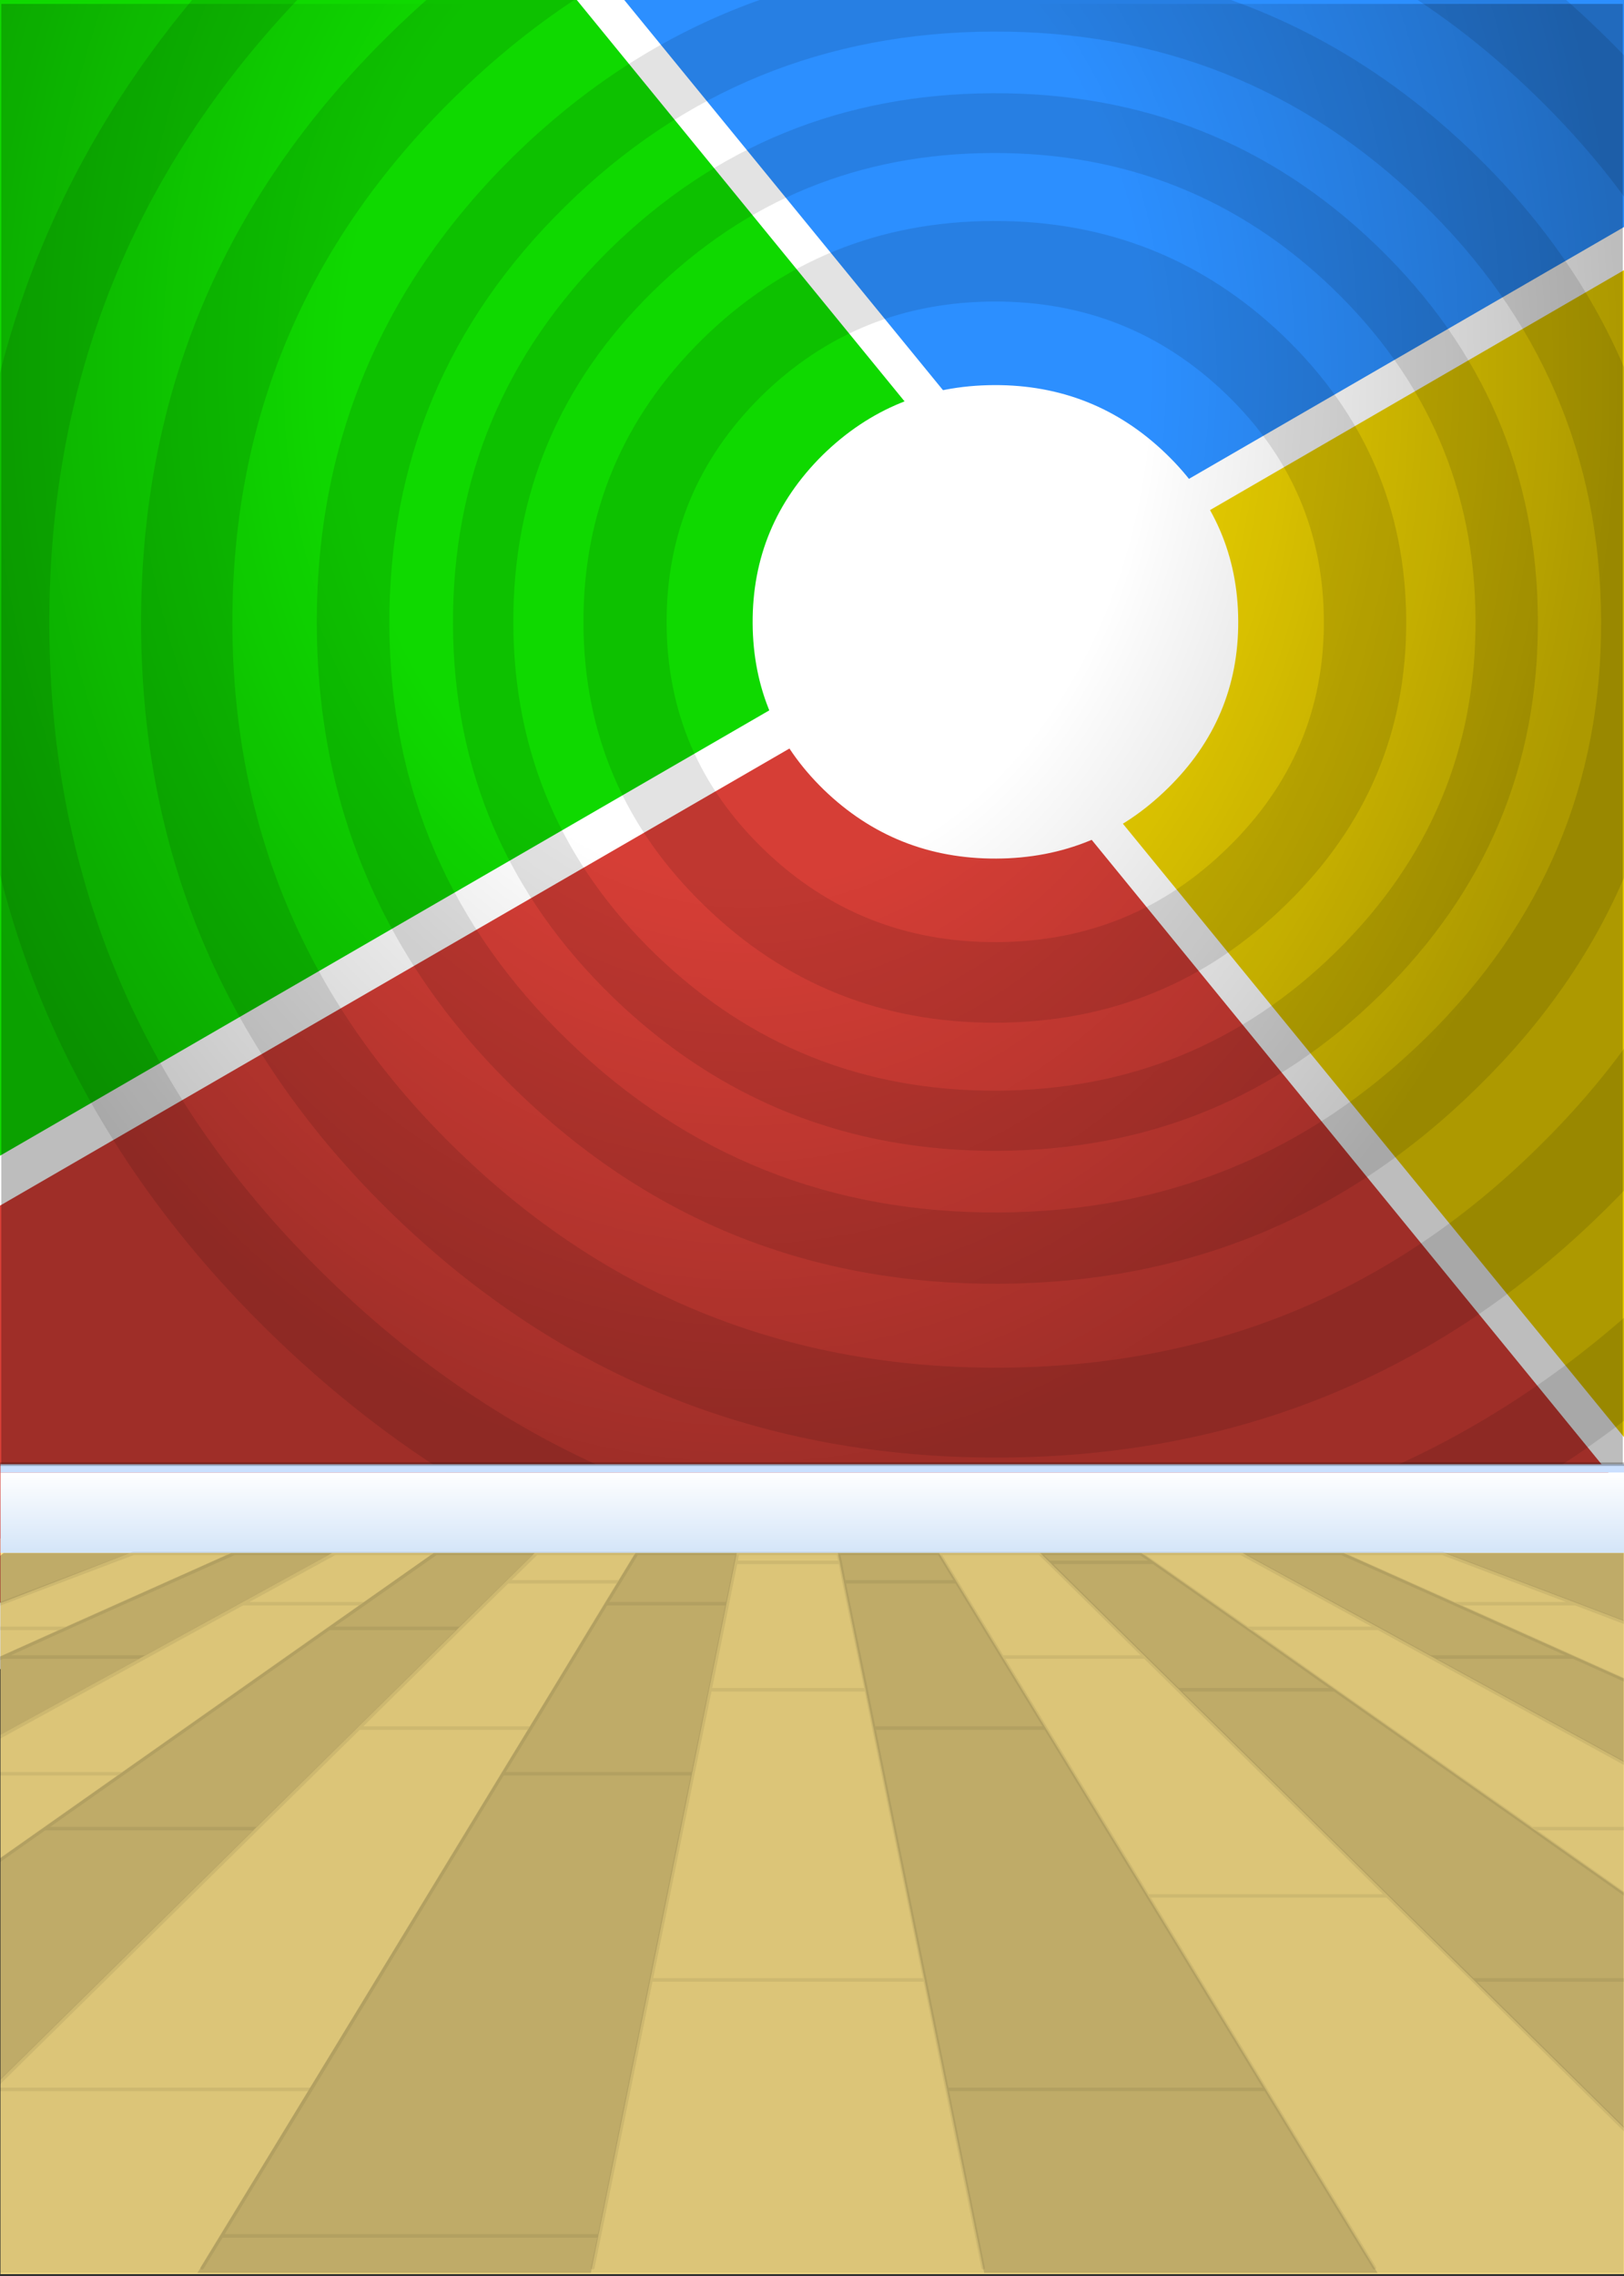
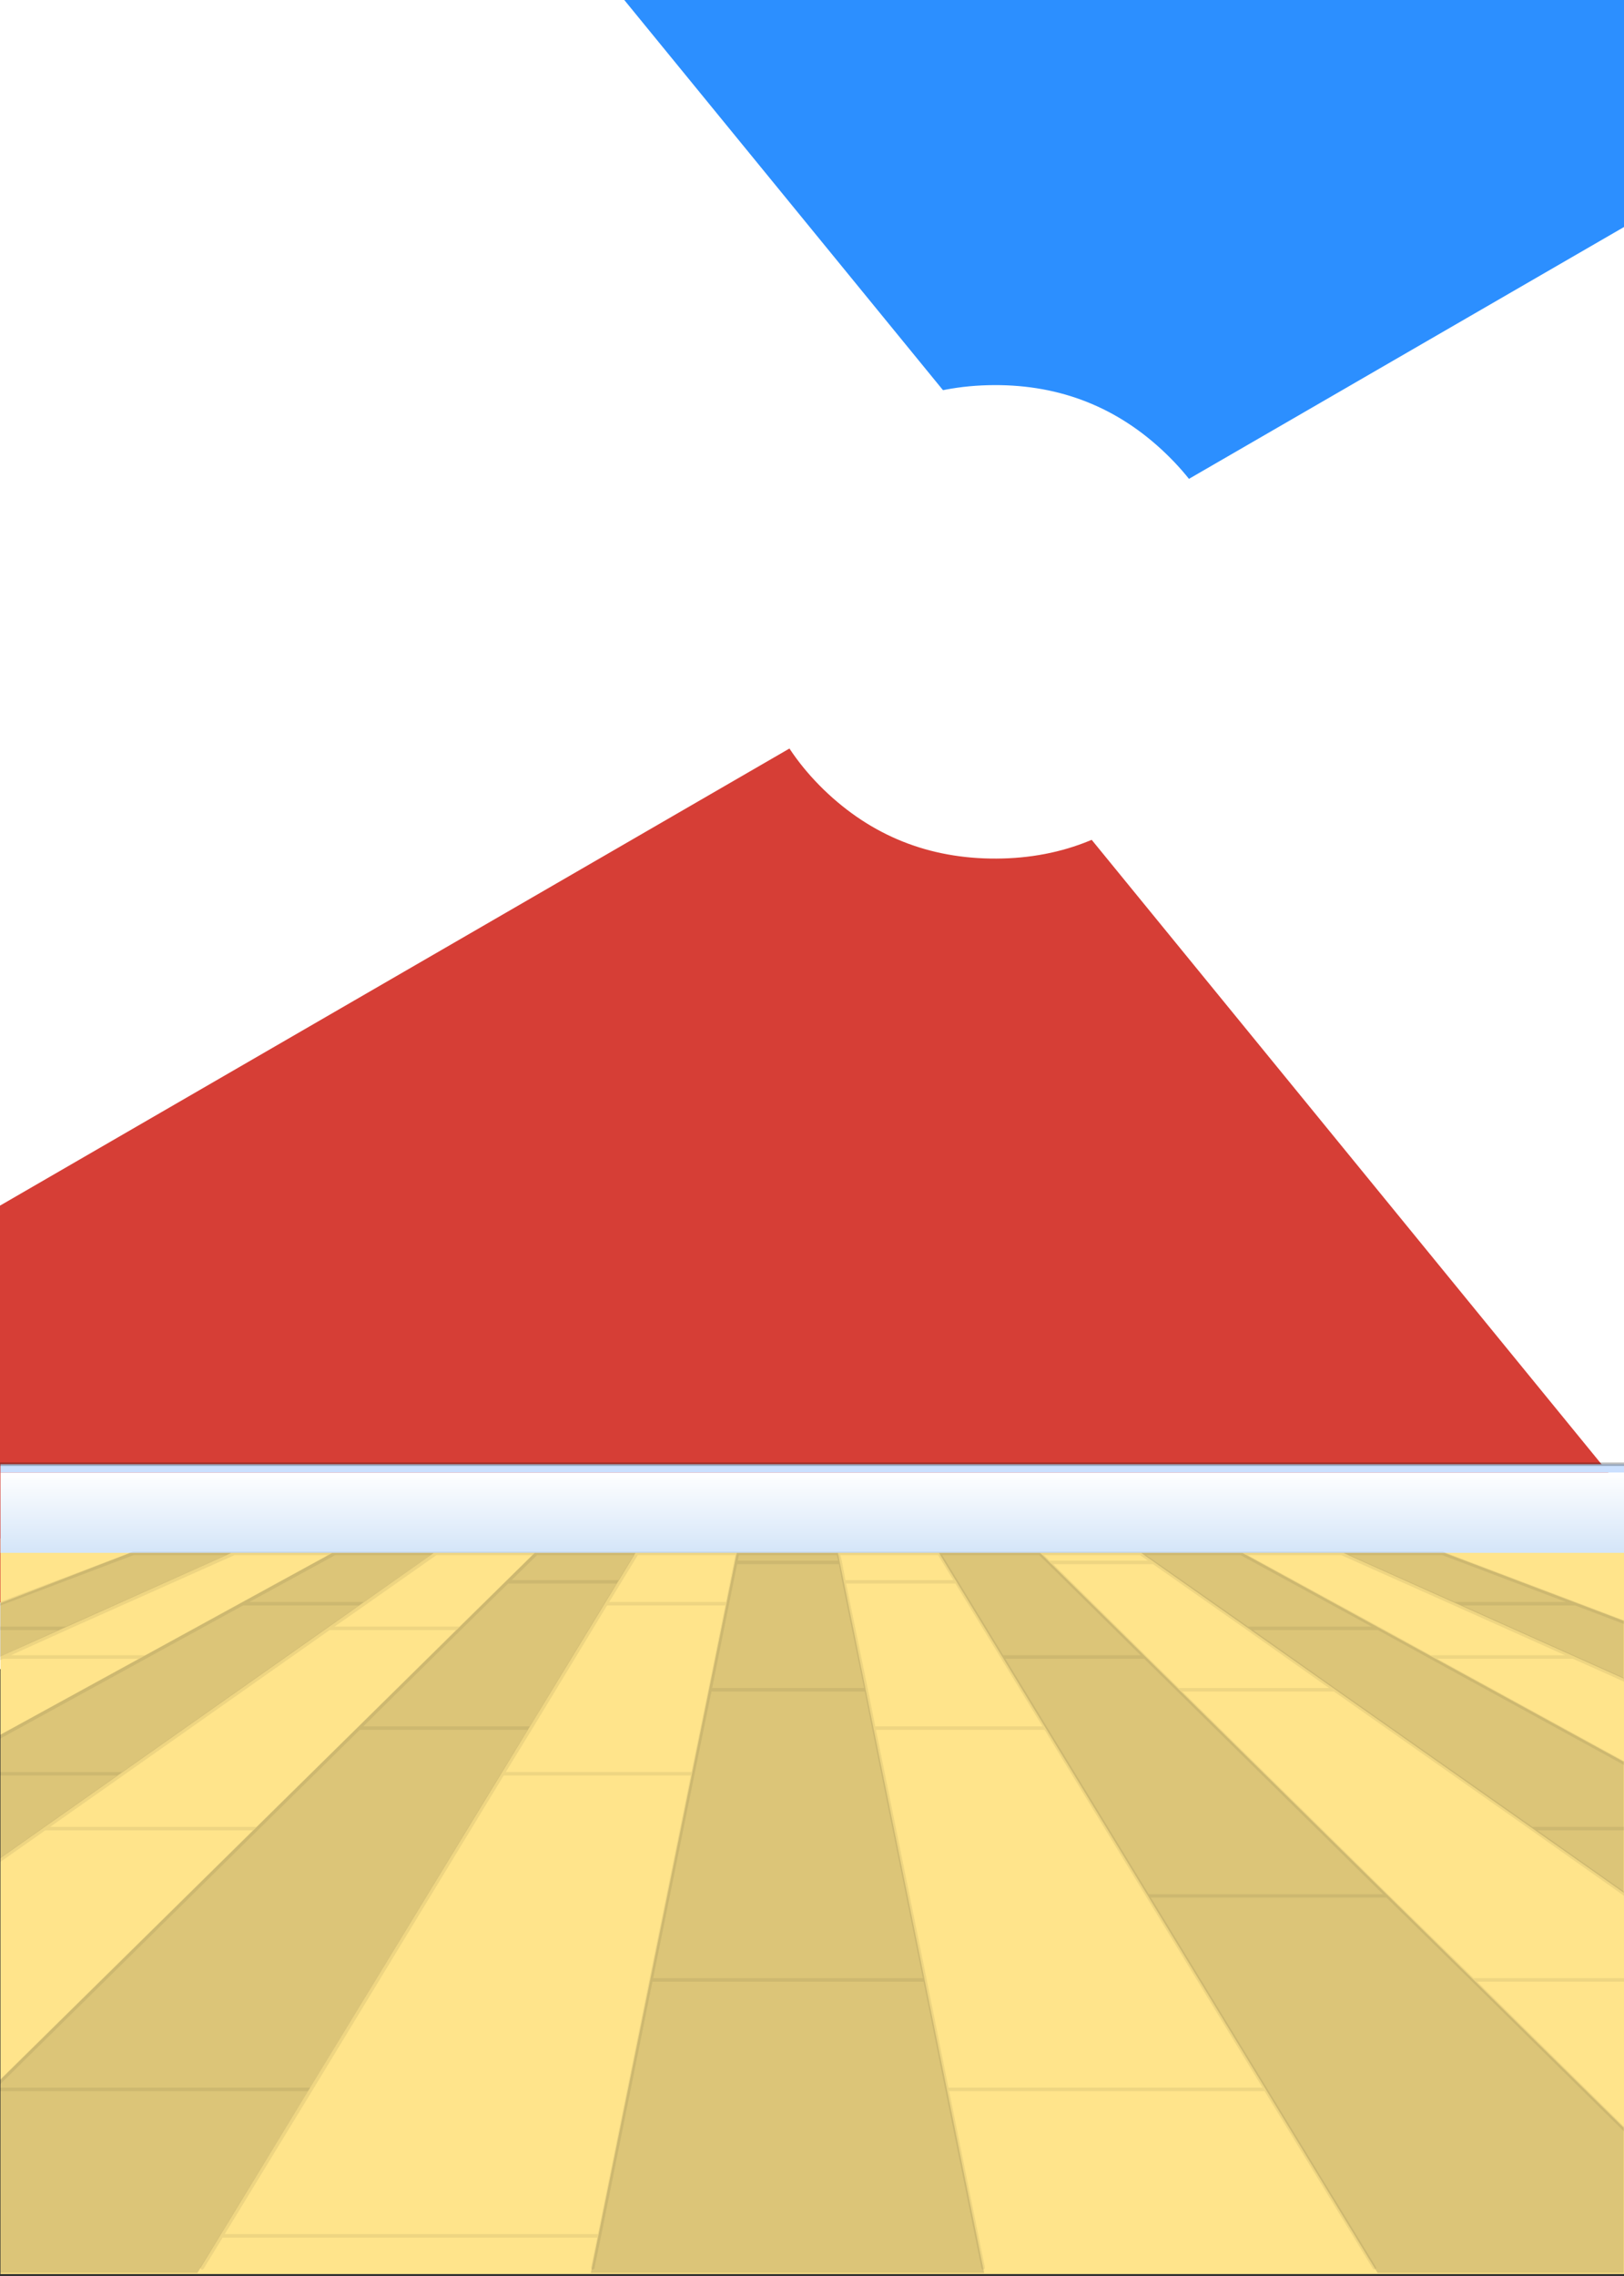
<svg id="-ZF" image-rendering="auto" baseProfile="basic" version="1.1" x="0px" y="0px" width="805" height="1128">
  <rect width="100%" height="100%" fill="#333333" stroke="none" />
  <defs>
    <linearGradient id="id_VZE_Gradient_1" gradientUnits="userSpaceOnUse" x1="194.5" y1="408.45" x2="194.5" y2="385.45" spreadMethod="pad">
      <stop offset="0%" stop-color="#D4E5F8" />
      <stop offset="100%" stop-color="#FFF" />
    </linearGradient>
    <radialGradient id="id_VZE_Gradient_2" gradientUnits="userSpaceOnUse" cx="0" cy="0" r="252.60" fx="0" fy="0" gradientTransform="matrix(1 0 0 1.27 -23.7 -221.55)" spreadMethod="pad">
      <stop offset="45.88%" stop-color="#000" stop-opacity="0" />
      <stop offset="100%" stop-color="#000" stop-opacity=".26" />
    </radialGradient>
  </defs>
  <g id="Escena-1" overflow="visible">
    <g id="mcObject" transform="matrix(1.72 0 0 1.72 410.7 566.45)">
      <path fill="#DBDBDB" stroke="none" d="M228.85 -328.75L-238.45 -328.75 -238.45 270.1 228.85 270.1 228.85 -328.75Z" />
      <g id="0-Comun_Logos-Juegos_115-Mas2_mcFondoMas2Colores" transform="matrix(2.35 -.01 .01 2.14 -135.9 -437.05)">
        <path fill="#FFF" stroke="none" d="M155.05 275.8L155.05 49.35 -46.4 48.4 -46.4 274.85 155.05 275.8Z" />
        <path fill="#D63E36" stroke="none" d="M165.35 266.9L71.4 139.4 -52.3 217.25 -52.5 265.85 165.35 266.9Z" />
-         <path fill="#E9CF00" stroke="none" d="M170.85 266.95L175.8 266.95 183.6 262.05 184.35 68.95 75.45 137.55 170.85 266.95Z" />
-         <path fill="#0FD900" stroke="none" d="M82.3 125.85L18.85 39.75 -51.6 39.4 -52.3 210.55 82.3 125.85Z" />
        <path fill="#2C8FFF" stroke="none" d="M184.4 63.15L184.5 40.55 24.65 39.75 87.05 124.4 184.4 63.15Z" />
-         <path fill="#000" fill-opacity=".11" stroke="none" d="M160.15 222.7Q126.1 259.15 77.95 259.15 29.75 259.15 -4.25 222.7 -38.3 186.25 -38.3 134.65 -38.3 83.05 -4.25 46.65 -.83 42.98 2.7 39.7L-11.45 39.6Q-48.05 79.02 -48.05 134.75 -48.05 190.7 -11.15 230.25 14.88 258.15 48.6 266.35L106.1 266.6Q140.58 258.64 167.15 230.25 176.72 220.00 183.8 208.65L183.9 186.9Q175.46 206.32 160.15 222.7M77.75 45.45Q43.25 45.45 18.85 71.5 -5.5 97.65 -5.5 134.5 -5.5 171.4 18.85 197.4 43.25 223.55 77.75 223.55 112.15 223.55 136.55 197.4 161 171.4 161 134.5 161 97.65 136.55 71.5 112.15 45.45 77.75 45.45M25.2 78.25Q46.95 54.95 77.75 54.95 108.5 54.95 130.25 78.25 152 101.55 152 134.55 152 167.45 130.25 190.7 108.5 213.95 77.75 213.95 46.95 213.95 25.2 190.7 3.4 167.45 3.4 134.55 3.4 101.55 25.2 78.25M77.7 63.25Q50.15 63.25 30.65 84.05 11.2 104.95 11.2 134.5 11.2 163.95 30.65 184.8 50.15 205.65 77.7 205.65 105.3 205.65 124.75 184.8 144.25 163.95 144.25 134.5 144.25 104.95 124.75 84.05 105.3 63.25 77.7 63.25M35.9 89.75Q53.2 71.3 77.6 71.3 102 71.3 119.3 89.75 136.6 108.25 136.6 134.4 136.6 160.55 119.3 179.05 102 197.55 77.6 197.55 53.2 197.55 35.9 179.05 18.6 160.55 18.6 134.4 18.6 108.25 35.9 89.75M77.65 80.45Q56.7 80.45 41.95 96.2 27.2 112.05 27.2 134.45 27.2 156.8 41.95 172.55 56.7 188.4 77.65 188.4 98.5 188.4 113.3 172.55 128.1 156.8 128.1 134.45 128.1 112.05 113.3 96.2 98.5 80.45 77.65 80.45M77.7 177.55Q60.95 177.55 49.15 164.9 37.4 152.3 37.4 134.45 37.4 116.55 49.15 103.9 60.95 91.3 77.7 91.3 94.35 91.3 106.15 103.9 118 116.55 118 134.45 118 152.3 106.15 164.9 94.35 177.55 77.7 177.55M152.05 55.1Q144.14 46.62 135.4 40.35L110.5 40.2Q128.97 47.48 144 63.6 171.5 92.95 171.5 134.5 171.5 176.1 144 205.45 116.65 234.85 77.85 234.85 39 234.85 11.6 205.45 -15.85 176.1 -15.85 134.5 -15.85 92.95 11.6 63.6 26.98 47.12 45.95 39.9L21.1 39.75Q11.92 46.24 3.65 55.1 -27.05 88 -27.05 134.6 -27.05 181.15 3.65 214.05 34.4 246.95 77.85 246.95 121.35 246.95 152.05 214.05 182.85 181.15 182.85 134.6 182.85 88 152.05 55.1M184.3 83.35L184.4 61.8Q177.52 50.62 168.25 40.5L153.95 40.4Q157.11 43.39 160.15 46.65 175.84 63.40 184.3 83.35Z" />
        <path fill="#FFF" stroke="none" d="M77.7 102.55Q65.35 102.55 56.6 111.9 47.95 121.25 47.95 134.45 47.95 147.65 56.6 156.95 65.35 166.3 77.7 166.3 90 166.3 98.75 156.95 107.5 147.65 107.5 134.45 107.5 121.25 98.75 111.9 90 102.55 77.7 102.55Z" />
      </g>
      <g id="mcBGRodapie" transform="translate(-199.2 -290.45)">
        <path fill="#FFE48B" stroke="none" d="M428.55 404.4L366.55 404.4 -39.45 404.4 -39.45 616.35 366.55 616.35 428.55 616.35 428.55 404.4Z" />
        <path fill="url(#id_VZE_Gradient_1)" stroke="none" d="M428.55 408.55L428.55 385.4 -39.45 385.4 -39.45 408.55 428.55 408.55Z" />
        <path fill="#CBE0FF" stroke="none" d="M428.55 385.4L428.55 383 -39.45 383 -39.45 385.4 428.55 385.4Z" />
        <path id="Layer5_0_1_STROKES" stroke="#000" stroke-opacity=".25" stroke-width="1" stroke-linejoin="round" stroke-linecap="round" fill="none" d="M-39.45 383L428.55 383" />
-         <path fill="#000" fill-opacity=".25" stroke="none" d="M-2.15 408.6L-38.55 408.6 -39.6 409.45 -39.6 423.1 -2.15 408.6M428.35 468.75L428.35 444.75 347.65 408.6 318.5 408.6 428.35 468.75M428.35 428.15L428.35 408.6 376.75 408.6 428.35 428.15M17.3 616.05L130.7 616.05 172.75 408.6 143.55 408.6 17.3 616.05M56.15 408.6L27.05 408.6 -39.6 438.45 -39.6 461.05 56.15 408.6M114.5 408.6L85.4 408.6 -39.6 496.6 -39.6 560.5 114.5 408.6M231.05 408.6L201.9 408.6 244.05 616.05 357.45 616.05 231.05 408.6M289.35 408.6L260.2 408.6 428.35 574.2 428.35 506.45 289.35 408.6Z" />
        <path fill="#000" fill-opacity=".14" stroke="none" d="M-39.6 423.1L-39.6 438.45 27.05 408.6 -2.15 408.6 -39.6 423.1M428.35 444.75L428.35 428.15 376.75 408.6 347.65 408.6 428.35 444.75M85.4 408.6L56.15 408.6 -39.6 461.05 -39.6 496.6 85.4 408.6M143.55 408.6L114.5 408.6 -39.6 560.5 -39.6 616.05 17.3 616.05 143.55 408.6M260.2 408.6L231.05 408.6 357.45 616.05 428.35 616.05 428.35 574.2 260.2 408.6M201.9 408.6L172.75 408.6 130.7 616.05 244.05 616.05 201.9 408.6M318.5 408.6L289.35 408.6 428.35 506.45 428.35 468.75 318.5 408.6Z" />
        <path id="Layer3_0_1_STROKES" stroke="#000" stroke-opacity=".07" stroke-width="1" stroke-linejoin="round" stroke-linecap="round" fill="none" d="M319.95 430.3L292.85 411.3 262.75 411.3 290.35 438.55 299.95 448 345 448 319.95 430.3 357.65 430.3 318.05 408.7 289.1 408.7 292.85 411.3M262.75 411.3L260.05 408.7 231.05 408.7 236.05 416.9 249.25 438.55 290.35 438.55M236.05 416.9L203.65 416.9 210.05 448 212.25 459.05 261.75 459.05 249.25 438.55M260.05 408.7L289.1 408.7M203.65 416.9L202.6 411.3 172.45 411.3 170.05 423.2 165.05 448 210.05 448M172.45 411.3L172.95 408.7 143.95 408.7 138.95 416.9 135.1 423.2 170.05 423.2M172.95 408.7L202 408.7 231.05 408.7M202.6 411.3L202 408.7M243.77 614.55L233.35 563.15 227 531.6 148.05 531.6 133.15 605.35 131.25 614.55M233.35 563.15L325.15 563.15 291.2 507.4 261.75 459.05M227 531.6L212.25 459.05M93 430.3L106.65 416.9 115 408.7 86.05 408.7 65.4 423.2 55.25 430.3 93 430.3 63.9 459.05 113.35 459.05 135.1 423.2M-40.05 563.15L50.05 563.15 105.3 472.2 113.35 459.05M105.3 472.2L160.1 472.2 165.05 448M106.65 416.9L138.95 416.9M115 408.7L143.95 408.7M2.35 438.55L30.35 423.2 56.9 408.7 27.9 408.7 -20.5 430.3 -38.75 438.55 2.35 438.55 -40.05 461.8M55.25 430.3L-4.25 472.2 -26.7 488 34.5 488 63.9 459.05M30.35 423.2L65.4 423.2M148.05 531.6L160.1 472.2M56.9 408.7L86.05 408.7M18.67 614.55L24.3 605.35 50.05 563.15M24.3 605.35L133.15 605.35M318.05 408.7L347.05 408.7 376.15 408.7 414.45 423.2 428.9 428.7M428.9 445.32L413.8 438.55 372.65 438.55 428.9 469.37M428.9 507.07L401.9 488 345 448M372.65 438.55L357.65 430.3M413.8 438.55L379.55 423.2 347.05 408.7M428.9 575.02L384.9 531.6 360.2 507.4 291.2 507.4M384.9 531.6L428.9 531.6M401.9 488L428.9 488M379.55 423.2L414.45 423.2M356.5 614.55L325.15 563.15M360.2 507.4L299.95 448M-40.05 430.3L-20.5 430.3M-40.05 439.12L-38.75 438.55M-40.05 423.42L-1.15 408.7 27.9 408.7M-40.05 472.2L-4.25 472.2M-40.05 497.4L-26.7 488M-40.05 561.47L34.5 488" />
      </g>
-       <path fill="url(#id_VZE_Gradient_2)" stroke="none" d="M228.9 -328.2L-238.4 -328.2 -238.4 92.55 228.9 92.55 228.9 -328.2Z" />
    </g>
  </g>
</svg>